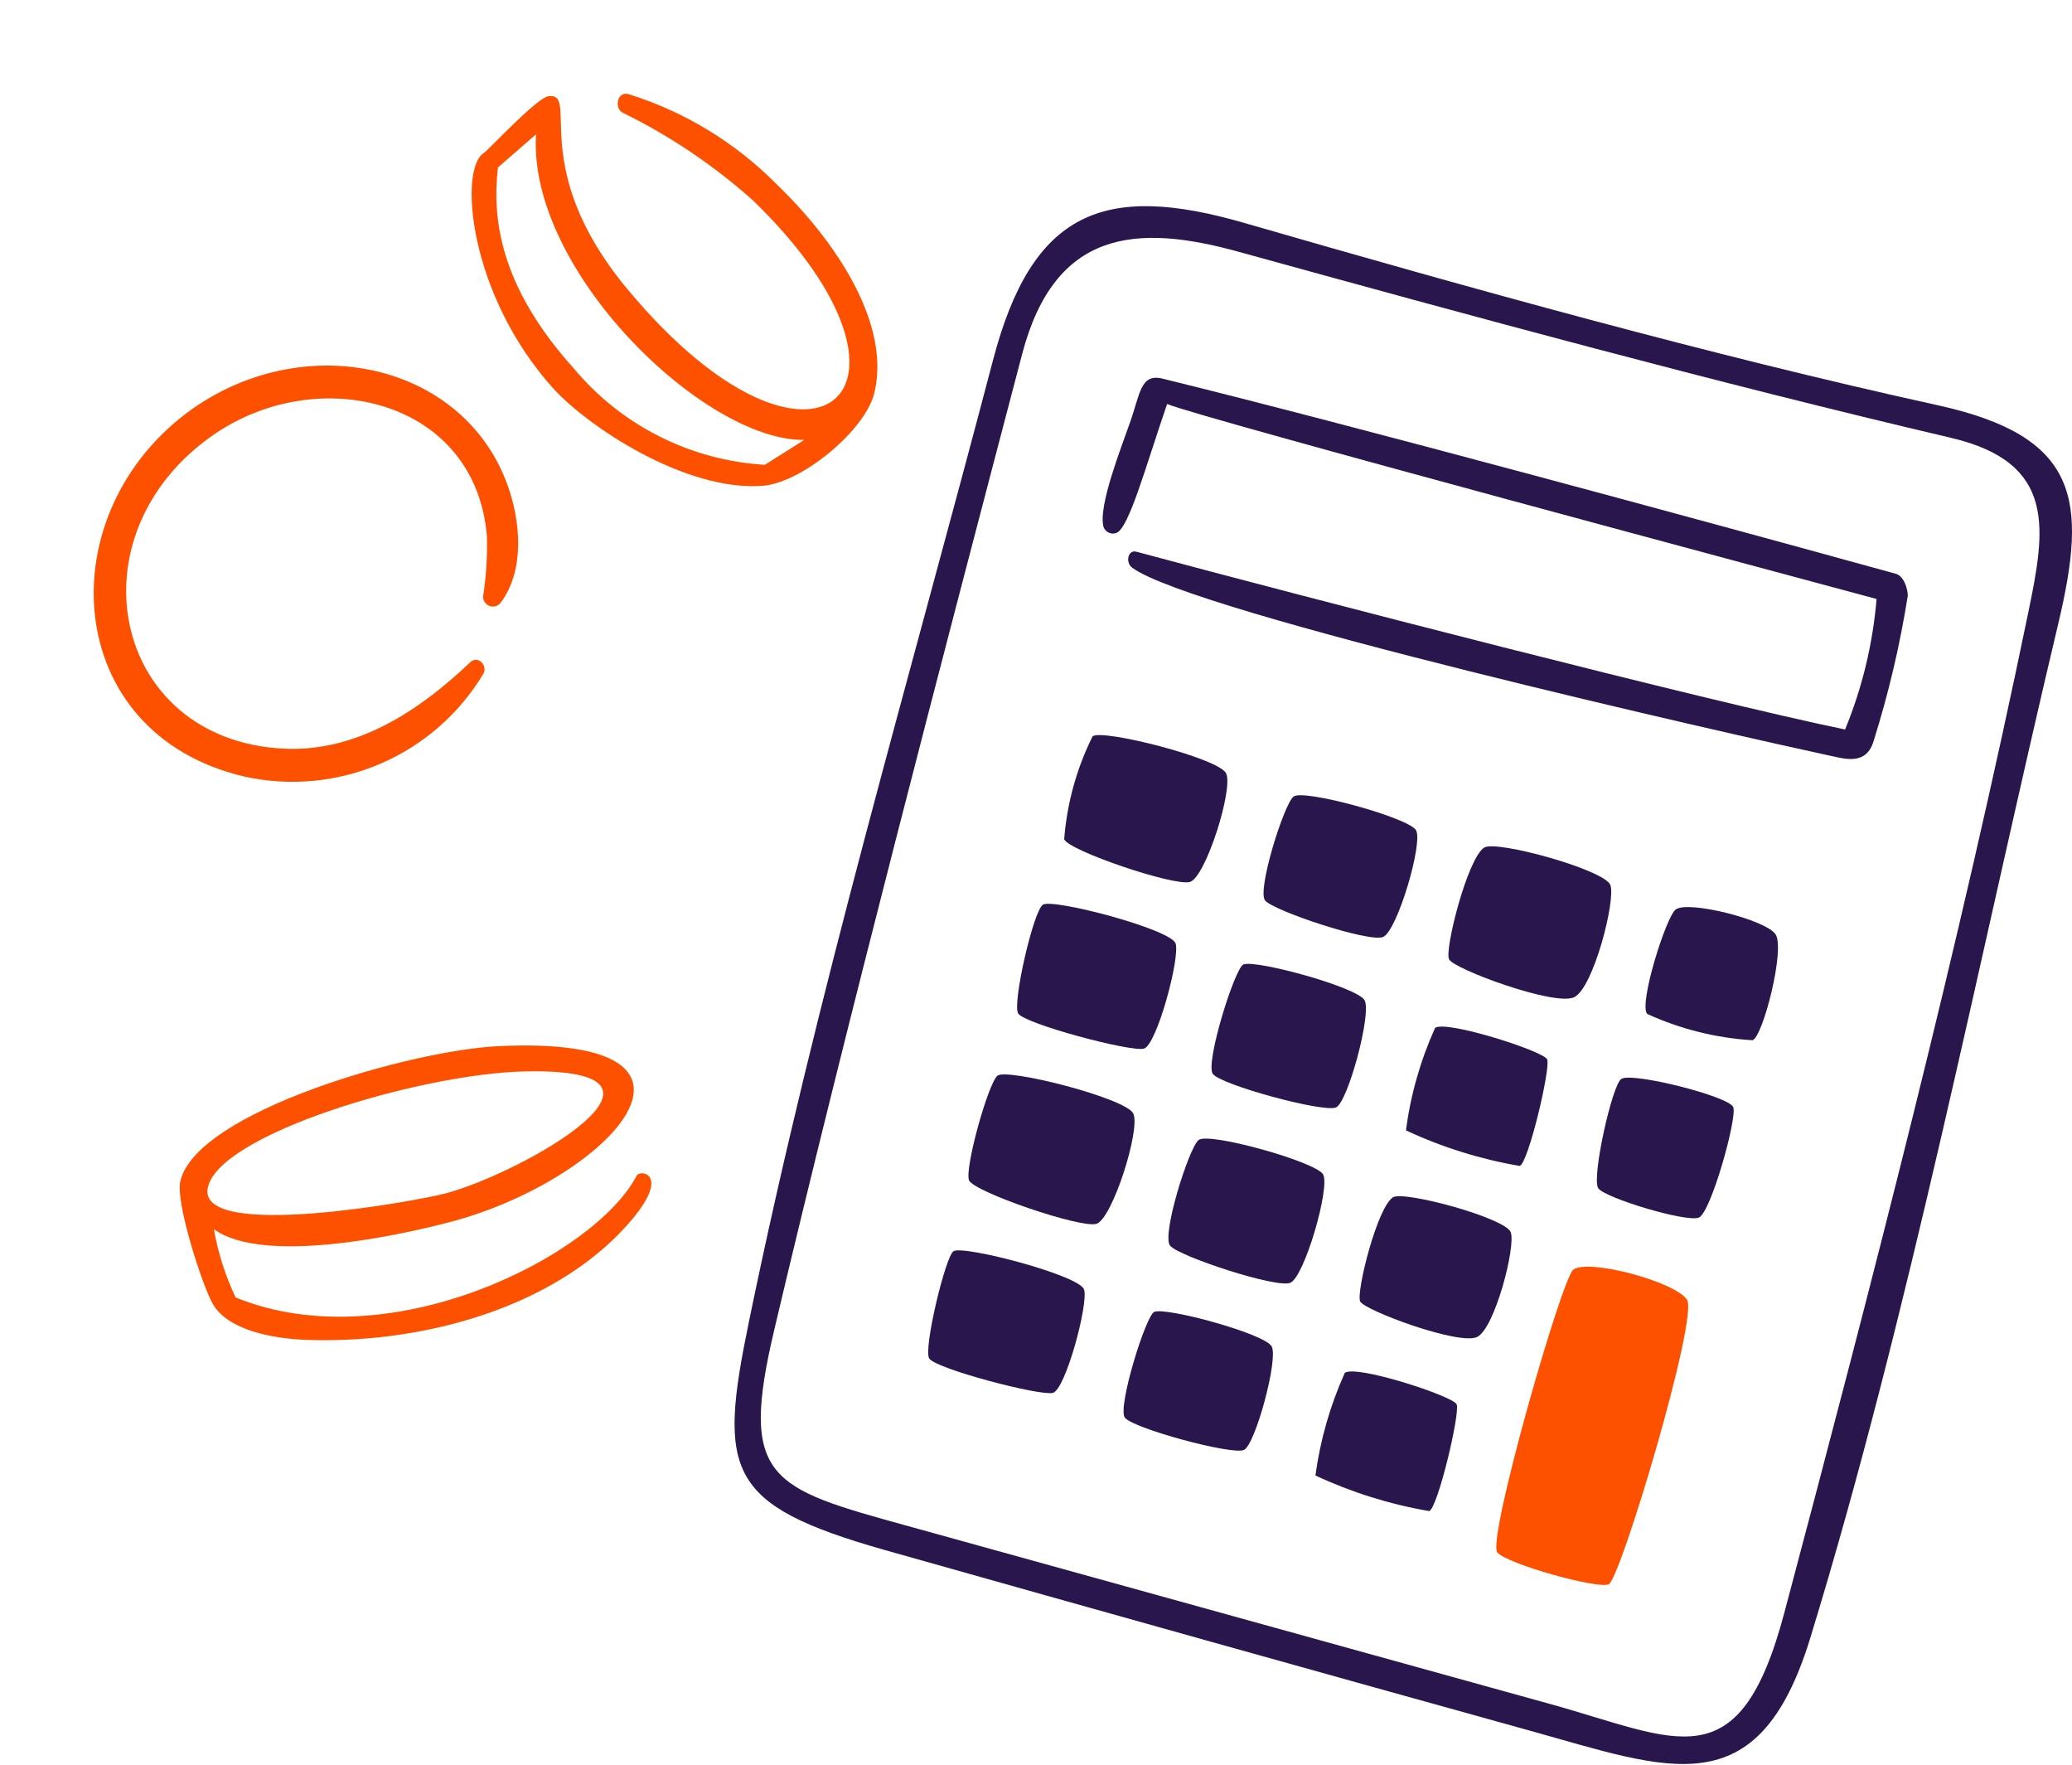
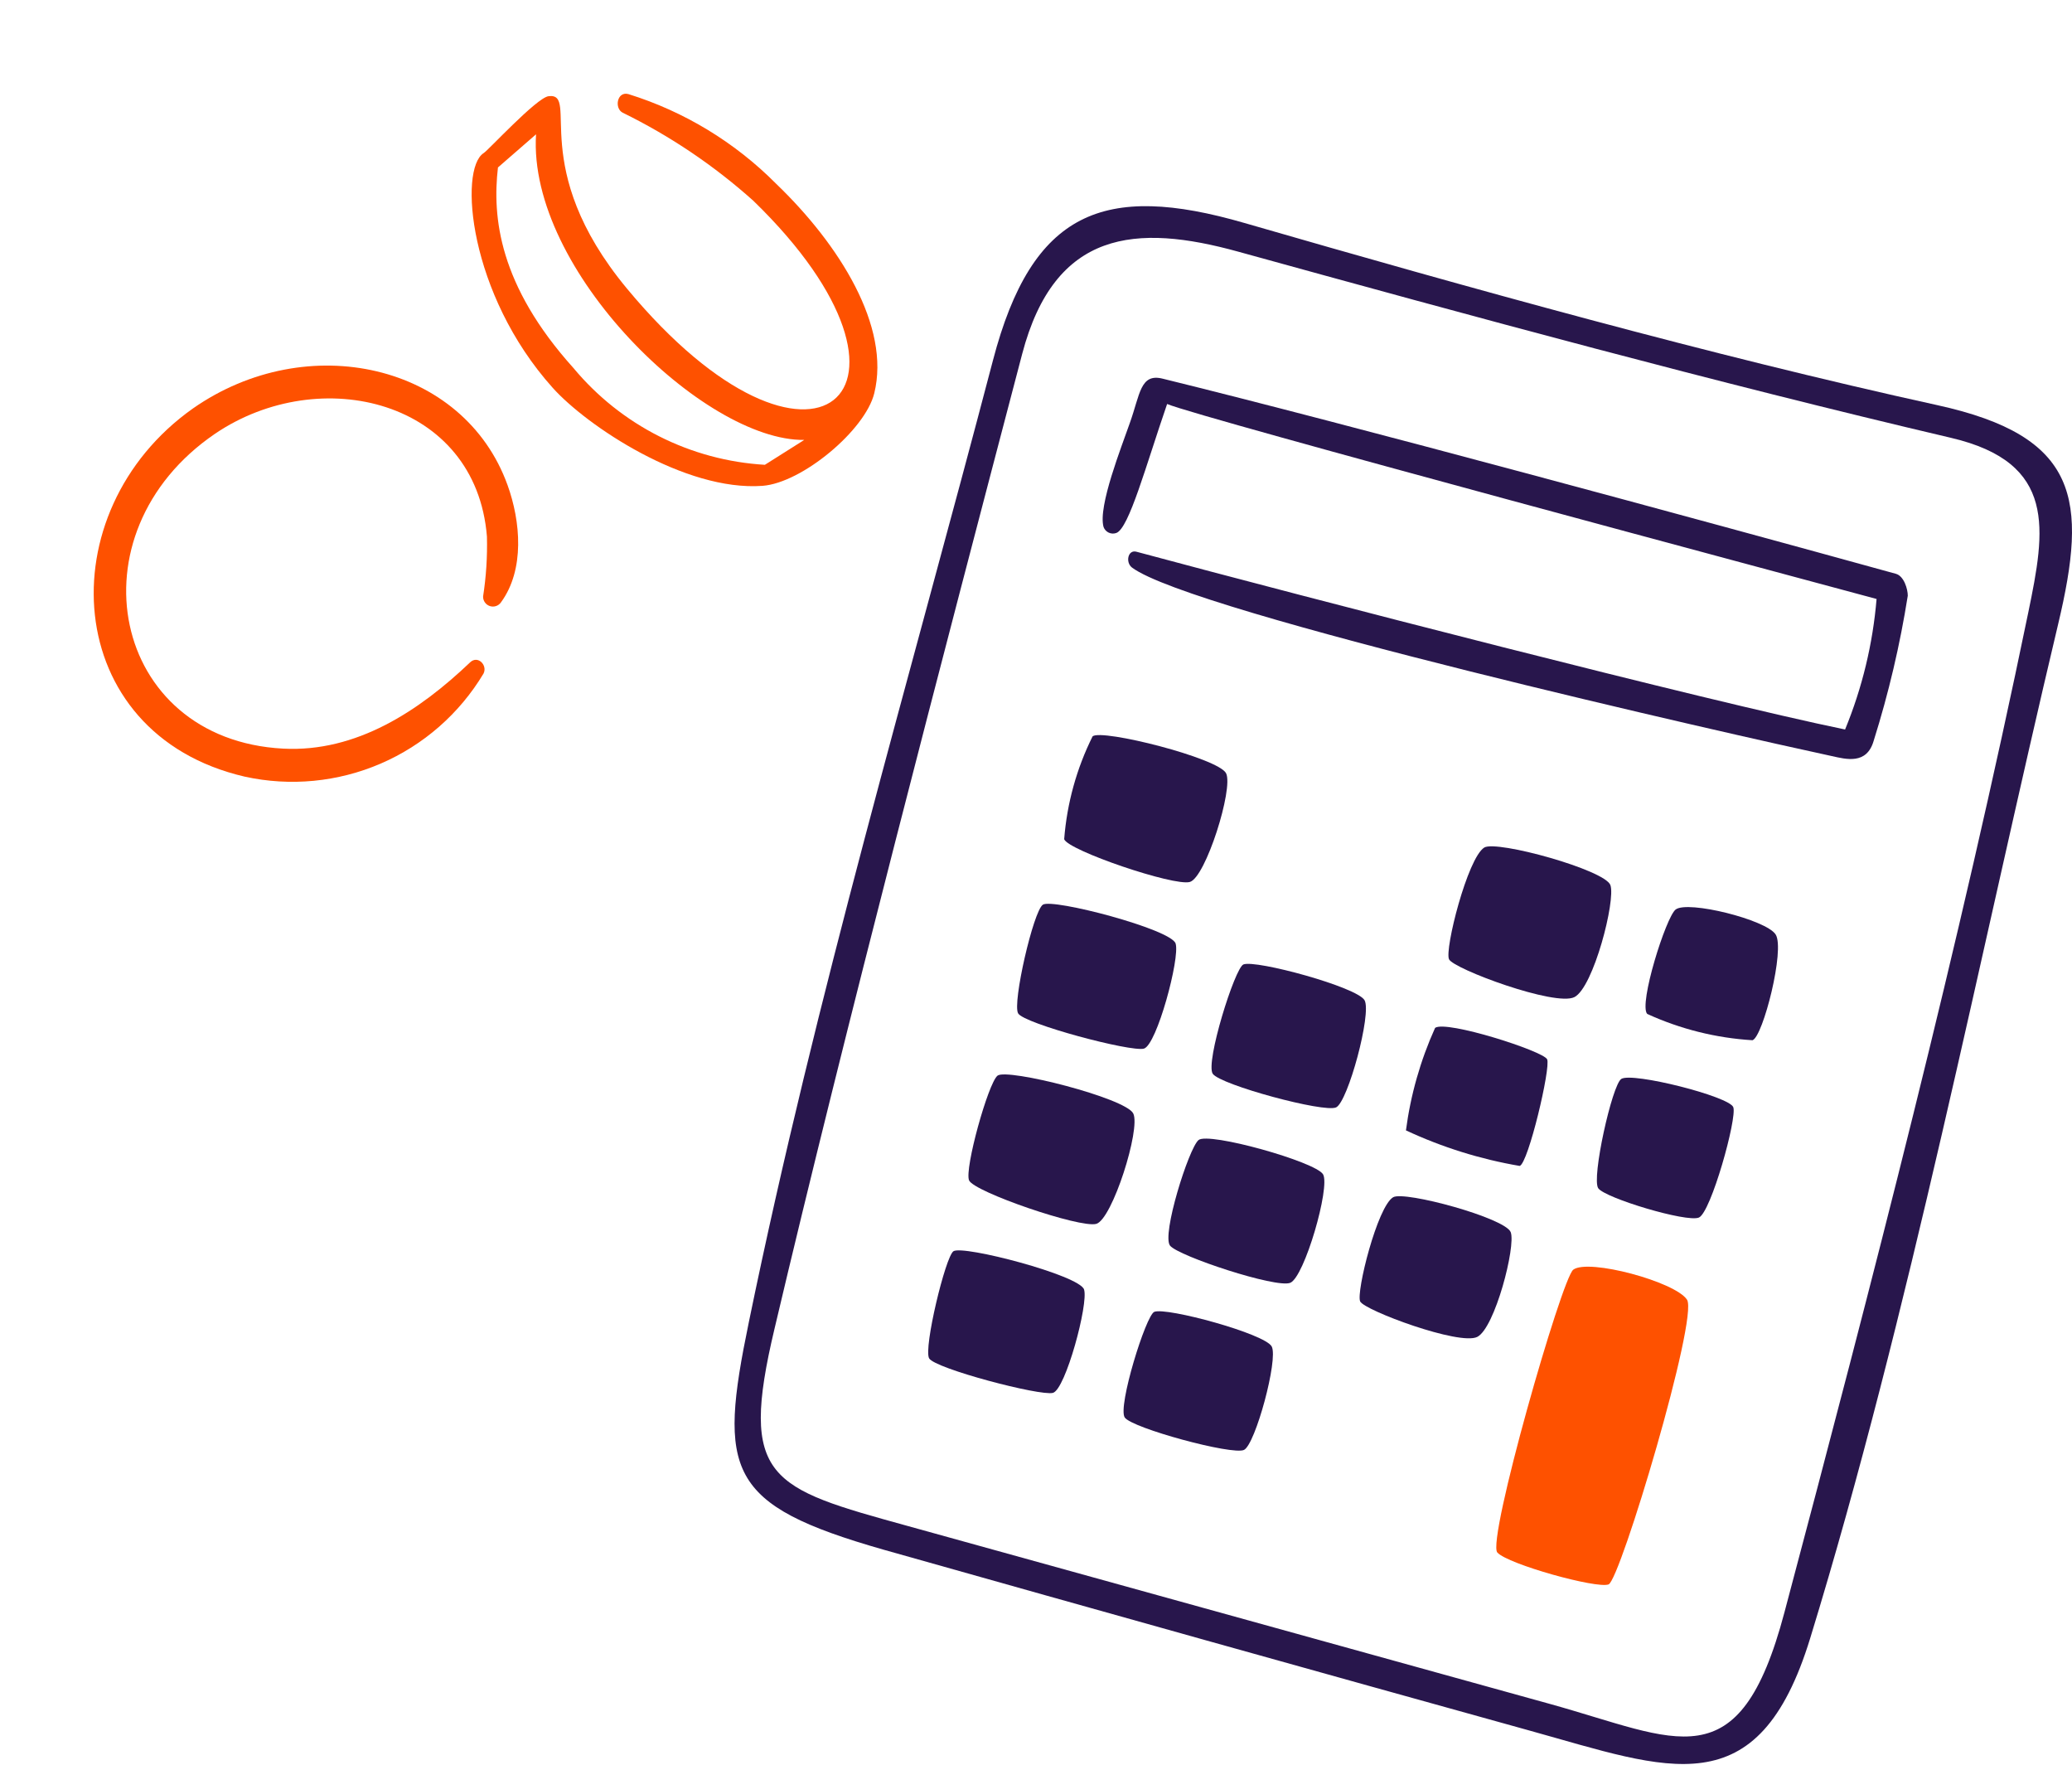
<svg xmlns="http://www.w3.org/2000/svg" width="398" height="339" viewBox="0 0 398 339" fill="none">
  <path d="M364.166 110.187C326.312 99.745 259.137 81.513 223.339 72.719C218.997 71.627 218.997 75.751 217.029 81.21C215.501 85.645 210.857 97.241 211.977 101.2C212.063 101.436 212.193 101.653 212.362 101.839C212.532 102.025 212.736 102.175 212.963 102.282C213.19 102.388 213.436 102.449 213.687 102.461C213.938 102.472 214.189 102.434 214.425 102.349C216.868 101.466 220.097 89.447 224.186 77.578C230.08 80.118 347.644 111.55 360.461 115.021C359.743 123.637 357.703 132.091 354.413 140.087C327.868 134.628 250.642 114.662 218.307 105.954C216.638 105.49 216.15 108.002 217.436 108.986C228.988 117.642 333.686 141.288 351.873 145.195C354.603 145.796 358.562 146.889 359.901 142.272C362.771 133.153 364.962 123.835 366.456 114.392C366.46 113.134 365.727 110.614 364.166 110.187Z" fill="#28164C" />
  <path d="M372.113 77.798C328.634 68.255 281.752 55.16 239.015 42.814C212.058 35.005 198.241 40.492 190.734 69.194C174.534 130.966 156.814 190.826 143.844 253.88C137.913 282.611 139.53 288.957 169.676 297.577C211.069 309.261 252.462 320.848 293.856 332.339C320.538 339.737 337.686 347.257 347.709 314.599C366.824 252.279 380.209 183.517 395.337 119.862C401.034 95.929 399.421 83.786 372.113 77.798ZM389.619 117.532C376.383 181.686 359.578 246.373 342.758 309.648C334.069 342.419 322.276 334.004 297.601 327.178C256.531 315.801 215.458 304.423 174.385 293.045C147.844 285.723 141.889 284.11 148.771 255.166C162.427 197.297 181.215 125.612 196.346 67.965C202.6 44.177 218.195 42.895 237.854 48.33C282.966 60.784 329.279 73.4 374.75 84.076C395.183 88.858 392.873 101.747 389.619 117.532V117.532Z" fill="#28164C" />
  <g filter="url(#filter0_d_2902_3688)">
    <path d="M120.433 51.422C101.124 28.158 111.502 13.684 105.358 14.474C103.036 14.801 93.698 24.957 92.904 25.396C88.098 28.453 90.013 52.458 106.152 70.456C112.704 77.774 131.553 90.393 146.47 89.297C154.062 88.728 166.186 78.621 167.932 71.525C171.101 58.711 161.271 42.987 149.063 31.267C141.153 23.306 131.415 17.401 120.699 14.067C118.514 13.491 117.969 16.797 119.606 17.639C128.707 22.098 137.151 27.788 144.7 34.549C182.559 71.246 156.014 94.296 120.433 51.422ZM146.922 85.257C139.85 84.841 132.939 82.979 126.617 79.784C120.294 76.59 114.694 72.132 110.164 66.686C95.827 50.769 94.544 37.69 95.649 28.158L102.967 21.792C101.318 47.862 135.262 80.725 154.486 80.479L146.922 85.257Z" fill="#FE5100" />
  </g>
  <g filter="url(#filter1_d_2902_3688)">
    <path d="M90.312 123.185C80.522 132.511 68.463 140.498 54.4 139.76C21.34 138.043 13.195 98.446 41.321 79.283C61.48 65.627 91.433 72.832 93.533 99.039C93.63 102.886 93.384 106.734 92.795 110.538C92.784 110.945 92.904 111.346 93.139 111.679C93.373 112.012 93.71 112.261 94.097 112.387C94.485 112.513 94.903 112.51 95.289 112.379C95.675 112.248 96.008 111.995 96.239 111.658C100.827 105.377 100.008 96.12 97.493 89.157C89.082 65.833 58.989 59.116 37.06 74.437C9.014 94.261 11.582 136.93 47.002 145.139C55.759 147.062 64.899 146.186 73.131 142.634C81.364 139.082 88.272 133.033 92.88 125.342C93.686 123.734 91.779 121.786 90.312 123.185Z" fill="#FE5100" />
  </g>
  <g filter="url(#filter2_d_2902_3688)">
-     <path d="M122.297 221.766C114.322 237.087 74.887 257.266 45.257 245.151C43.288 240.987 41.883 236.579 41.08 232.043C50.583 238.93 76.826 233.301 87.502 230.382C117.051 222.19 142.968 194.685 95.695 196.898C78.846 197.704 37.693 209.485 34.637 222.843C33.678 226.992 38.951 243.074 40.862 246.381C43.785 251.513 52.554 253.045 58.602 253.291C79.709 254.097 103.88 247.993 118.676 233.164C130.082 221.52 123.01 220.404 122.297 221.766ZM39.879 224.306C41.423 213.985 80.43 202.244 100.638 201.752C136.142 200.906 100.392 221.222 85.648 225.157C80.136 226.633 38.399 234.221 39.883 224.306H39.879Z" fill="#FE5100" />
-   </g>
+     </g>
  <path d="M275.661 197.383C272.84 203.636 270.953 210.269 270.061 217.07C277.006 220.312 284.354 222.608 291.909 223.896C293.546 223.432 297.916 204.999 297.179 203.419C296.441 201.838 277.822 195.871 275.661 197.383Z" fill="#28164C" />
  <path d="M267.604 229.908C264.56 231.702 260.447 248.204 261.27 249.922C262.092 251.64 280.385 258.445 283.767 256.724C287.15 255.002 291.198 239.355 290.19 236.625C289.182 233.896 269.761 228.634 267.604 229.908Z" fill="#28164C" />
-   <path d="M258.319 263.631C255.497 269.896 253.596 276.537 252.675 283.346C259.621 286.585 266.969 288.882 274.523 290.176C276.136 289.713 280.535 271.251 279.793 269.666C279.051 268.082 260.521 262.034 258.319 263.631Z" fill="#28164C" />
  <path d="M311.434 207.184C309.66 208.3 305.672 226.298 306.999 228.185C308.325 230.072 324.009 234.794 326.331 233.81C328.654 232.826 333.701 214.695 332.939 212.619C332.177 210.542 313.559 205.845 311.434 207.184Z" fill="#28164C" />
  <path d="M309.33 169.961C308.262 167.042 287.486 161.305 285.107 162.752C281.882 164.768 277.447 182.359 278.338 184.218C279.229 186.076 298.763 193.338 302.424 191.475C306.085 189.612 310.391 172.86 309.33 169.961Z" fill="#28164C" />
  <path d="M321.864 174.66C320.005 176.108 314.736 192.848 316.401 194.706C322.777 197.623 329.638 199.335 336.637 199.758C338.652 199.049 342.918 182.28 341.072 179.442C339.225 176.603 324.182 172.858 321.864 174.66Z" fill="#28164C" />
  <path d="M254.141 225.509C252.717 223.09 232.103 217.316 230.216 218.929C228.329 220.542 223.092 237.197 224.757 239.217C226.422 241.237 245.097 247.41 247.827 246.346C250.556 245.281 255.56 227.94 254.141 225.509Z" fill="#28164C" />
  <path d="M183.137 240.281C181.601 241.341 177.376 258.88 178.468 260.843C179.561 262.807 199.837 268.133 202.256 267.475C204.675 266.818 209.11 250.356 208.231 247.623C207.352 244.889 184.935 239.043 183.137 240.281Z" fill="#28164C" />
  <path d="M221.726 251.914C220.113 252.551 214.654 270.154 216.045 272.203C217.436 274.251 236.773 279.496 238.958 278.428C241.143 277.359 245.566 261.034 244.28 258.575C242.994 256.116 224.064 250.991 221.726 251.914Z" fill="#28164C" />
-   <path d="M265.664 179.931C268.39 178.798 273.393 161.828 271.998 159.425C270.603 157.022 250.315 151.45 248.46 152.974C246.606 154.498 241.441 170.944 242.997 172.912C244.554 174.879 263.007 181.04 265.664 179.931Z" fill="#28164C" />
  <path d="M238.845 185.203C237.188 185.868 231.503 204.072 232.95 206.2C234.398 208.329 254.384 213.74 256.653 212.651C258.923 211.563 263.508 194.629 262.117 192.089C260.726 189.549 241.2 184.259 238.845 185.203Z" fill="#28164C" />
-   <path d="M219.73 201.368C222.206 200.667 226.697 183.943 225.818 181.185C224.939 178.427 202.147 172.472 200.317 173.73C198.486 174.988 194.442 192.599 195.563 194.595C196.684 196.591 217.263 202.062 219.73 201.368Z" fill="#28164C" />
+   <path d="M219.73 201.368C222.206 200.667 226.697 183.943 225.818 181.185C224.939 178.427 202.147 172.472 200.317 173.73C198.486 174.988 194.442 192.599 195.563 194.595C196.684 196.591 217.263 202.062 219.73 201.368" fill="#28164C" />
  <path d="M228.552 169.364C231.588 168.505 236.962 151.423 235.515 148.5C234.067 145.576 211.622 139.928 209.872 141.4C206.797 147.572 204.944 154.28 204.413 161.155C205.203 163.329 225.499 170.227 228.552 169.364Z" fill="#28164C" />
  <path d="M217.681 213.821C216.202 210.85 193.406 205.084 191.604 206.564C189.801 208.044 185.237 224.453 186.14 226.663C187.044 228.872 207.509 235.896 210.581 235.021C213.654 234.146 219.149 216.773 217.681 213.821Z" fill="#28164C" />
  <g filter="url(#filter3_d_2902_3688)">
    <path d="M324.049 245.582C321.811 242.143 305.123 237.635 302.2 239.821C299.967 241.542 285.545 291.871 287.617 294.137C289.689 296.403 306.736 301.129 308.986 300.254C311.236 299.379 326.286 249.025 324.049 245.582Z" fill="#FE5100" />
  </g>
  <defs>
    <filter id="filter0_d_2902_3688" x="72.595" y="0" width="113.938" height="111.364" filterUnits="userSpaceOnUse" color-interpolation-filters="sRGB">
      <feFlood flood-opacity="0" result="BackgroundImageFix" />
      <feColorMatrix in="SourceAlpha" type="matrix" values="0 0 0 0 0 0 0 0 0 0 0 0 0 0 0 0 0 0 127 0" result="hardAlpha" />
      <feOffset dy="4" />
      <feGaussianBlur stdDeviation="9" />
      <feComposite in2="hardAlpha" operator="out" />
      <feColorMatrix type="matrix" values="0 0 0 0 0.996 0 0 0 0 0.318 0 0 0 0 0 0 0 0 0.3 0" />
      <feBlend mode="normal" in2="BackgroundImageFix" result="effect1_dropShadow_2902_3688" />
      <feBlend mode="normal" in="SourceGraphic" in2="effect1_dropShadow_2902_3688" result="shape" />
    </filter>
    <filter id="filter1_d_2902_3688" x="0" y="52.204" width="117.532" height="115.931" filterUnits="userSpaceOnUse" color-interpolation-filters="sRGB">
      <feFlood flood-opacity="0" result="BackgroundImageFix" />
      <feColorMatrix in="SourceAlpha" type="matrix" values="0 0 0 0 0 0 0 0 0 0 0 0 0 0 0 0 0 0 127 0" result="hardAlpha" />
      <feOffset dy="4" />
      <feGaussianBlur stdDeviation="9" />
      <feComposite in2="hardAlpha" operator="out" />
      <feColorMatrix type="matrix" values="0 0 0 0 0.996 0 0 0 0 0.318 0 0 0 0 0 0 0 0 0.3 0" />
      <feBlend mode="normal" in2="BackgroundImageFix" result="effect1_dropShadow_2902_3688" />
      <feBlend mode="normal" in="SourceGraphic" in2="effect1_dropShadow_2902_3688" result="shape" />
    </filter>
    <filter id="filter2_d_2902_3688" x="16.521" y="182.772" width="126.595" height="92.59" filterUnits="userSpaceOnUse" color-interpolation-filters="sRGB">
      <feFlood flood-opacity="0" result="BackgroundImageFix" />
      <feColorMatrix in="SourceAlpha" type="matrix" values="0 0 0 0 0 0 0 0 0 0 0 0 0 0 0 0 0 0 127 0" result="hardAlpha" />
      <feOffset dy="4" />
      <feGaussianBlur stdDeviation="9" />
      <feComposite in2="hardAlpha" operator="out" />
      <feColorMatrix type="matrix" values="0 0 0 0 0.996 0 0 0 0 0.318 0 0 0 0 0 0 0 0 0.3 0" />
      <feBlend mode="normal" in2="BackgroundImageFix" result="effect1_dropShadow_2902_3688" />
      <feBlend mode="normal" in="SourceGraphic" in2="effect1_dropShadow_2902_3688" result="shape" />
    </filter>
    <filter id="filter3_d_2902_3688" x="269.414" y="225.246" width="72.86" height="97.115" filterUnits="userSpaceOnUse" color-interpolation-filters="sRGB">
      <feFlood flood-opacity="0" result="BackgroundImageFix" />
      <feColorMatrix in="SourceAlpha" type="matrix" values="0 0 0 0 0 0 0 0 0 0 0 0 0 0 0 0 0 0 127 0" result="hardAlpha" />
      <feOffset dy="4" />
      <feGaussianBlur stdDeviation="9" />
      <feComposite in2="hardAlpha" operator="out" />
      <feColorMatrix type="matrix" values="0 0 0 0 0.996 0 0 0 0 0.318 0 0 0 0 0 0 0 0 0.3 0" />
      <feBlend mode="normal" in2="BackgroundImageFix" result="effect1_dropShadow_2902_3688" />
      <feBlend mode="normal" in="SourceGraphic" in2="effect1_dropShadow_2902_3688" result="shape" />
    </filter>
  </defs>
</svg>